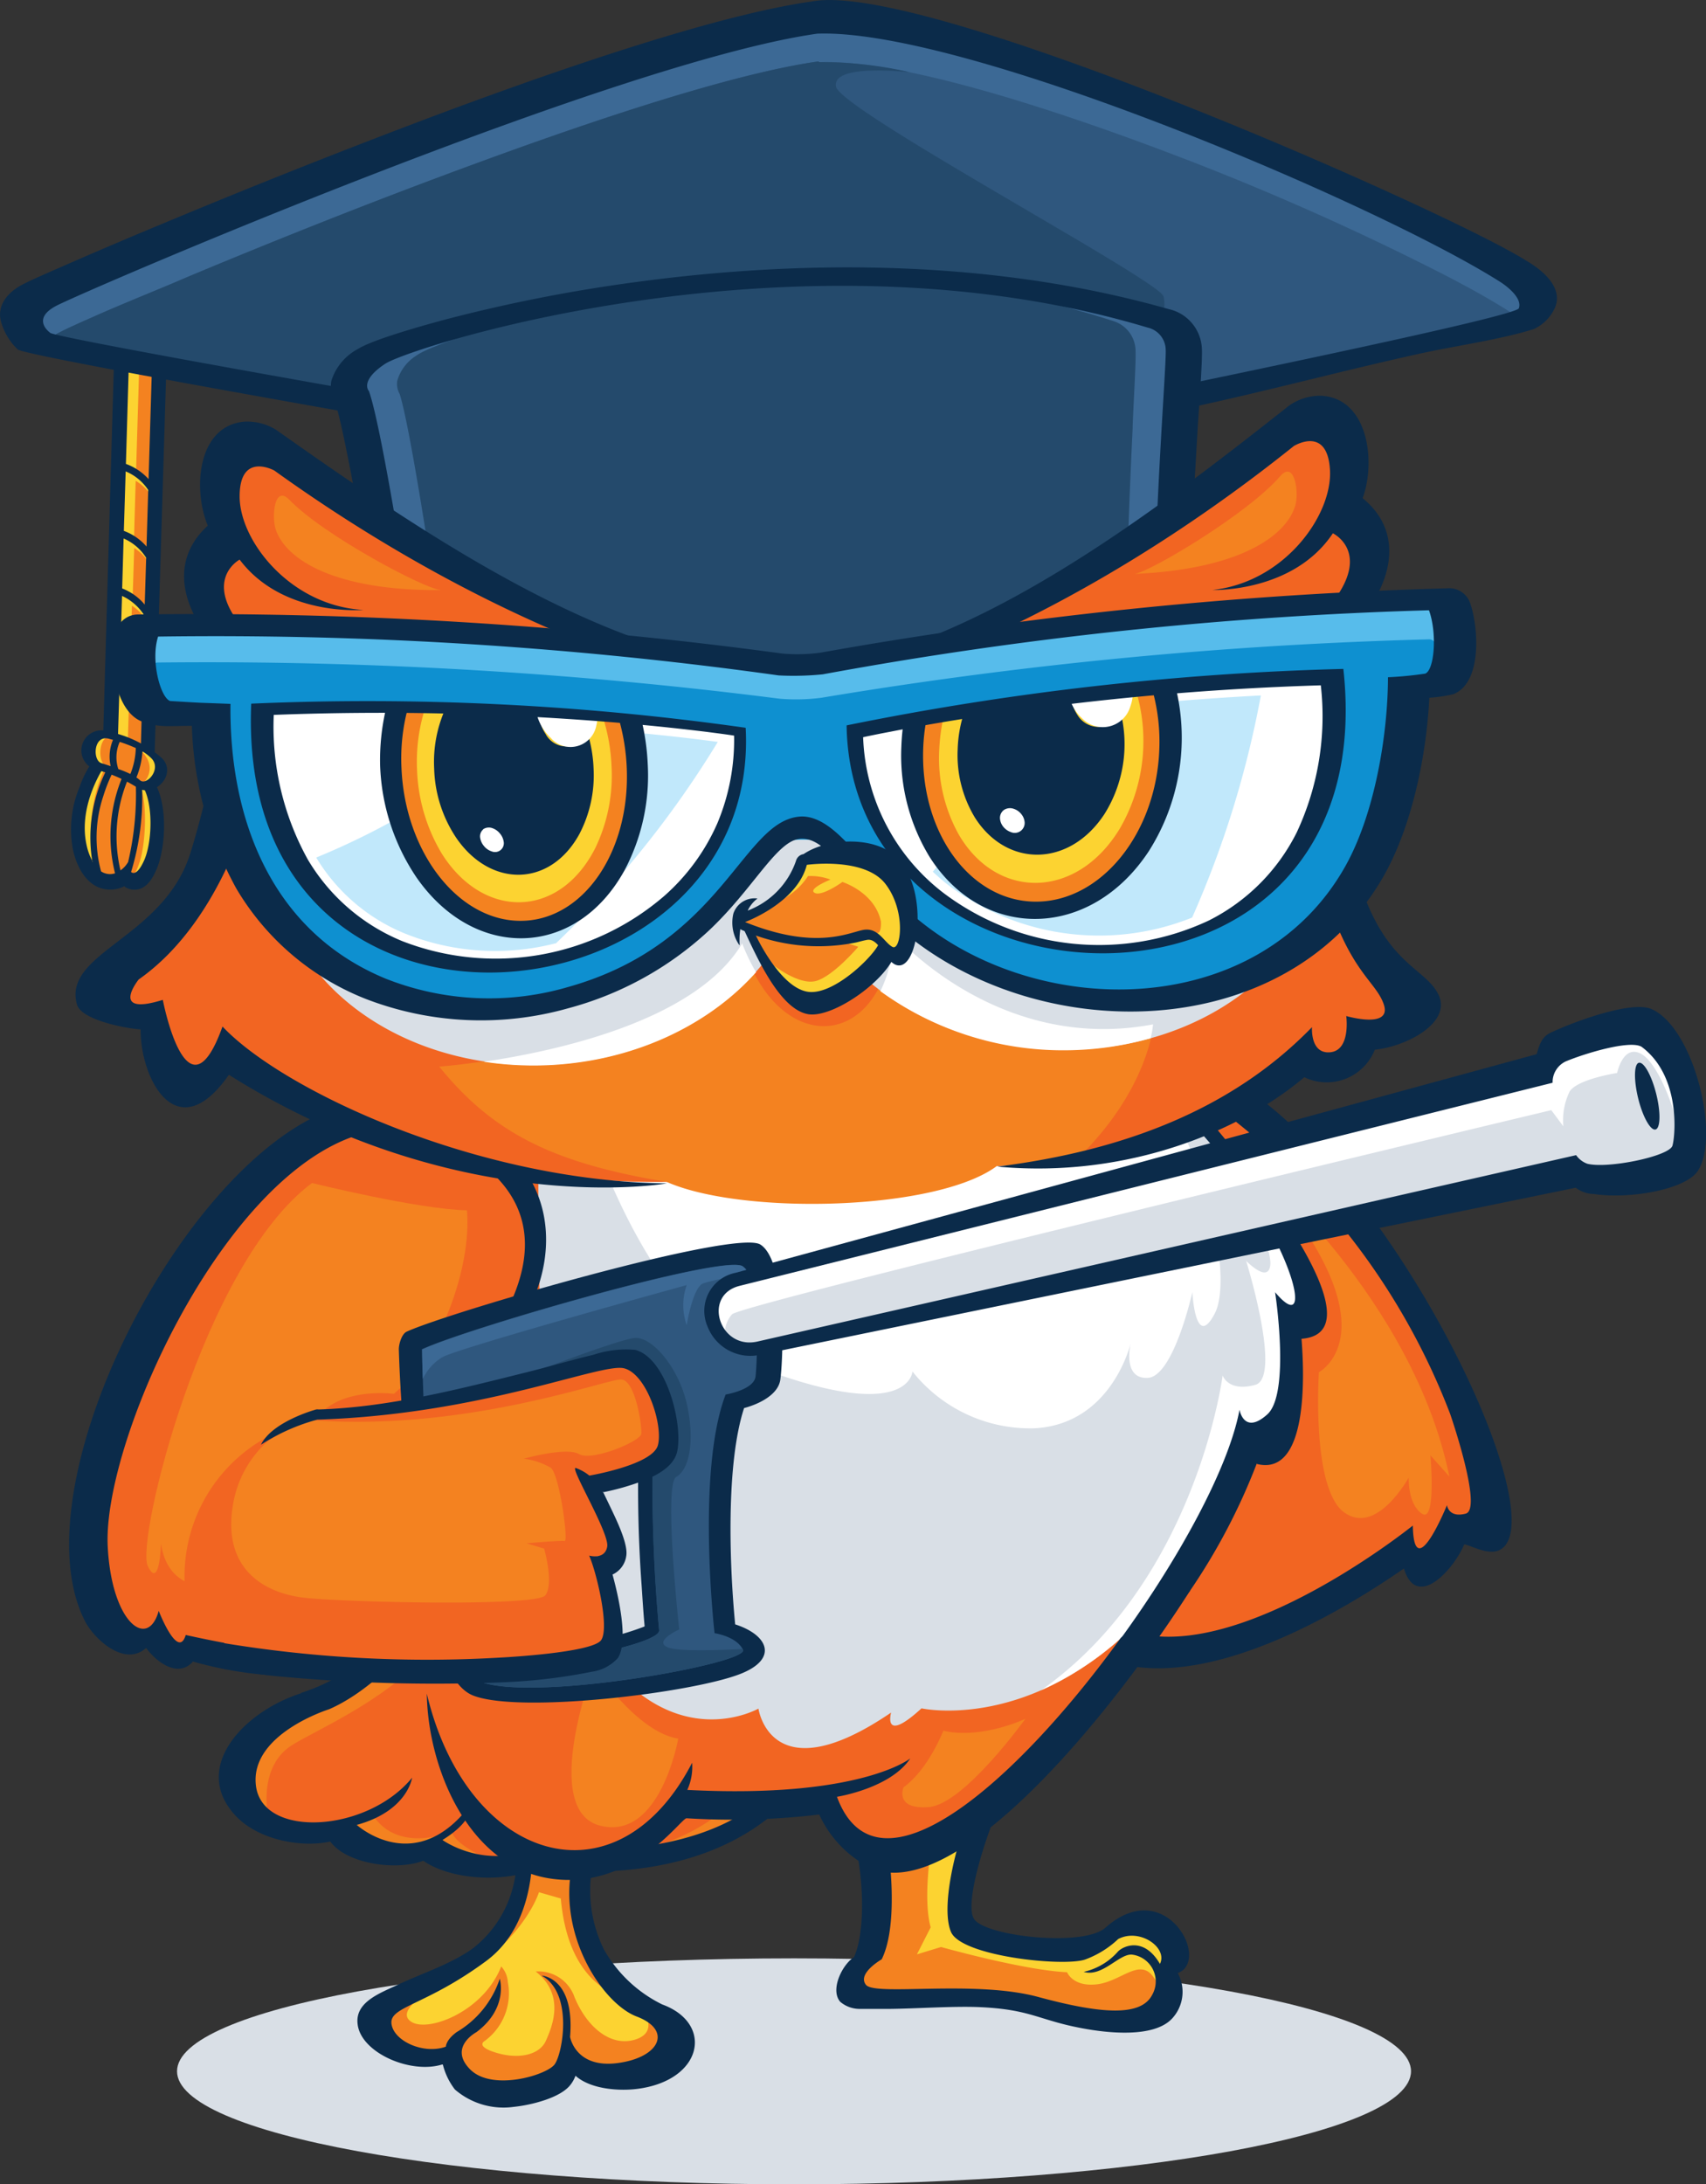
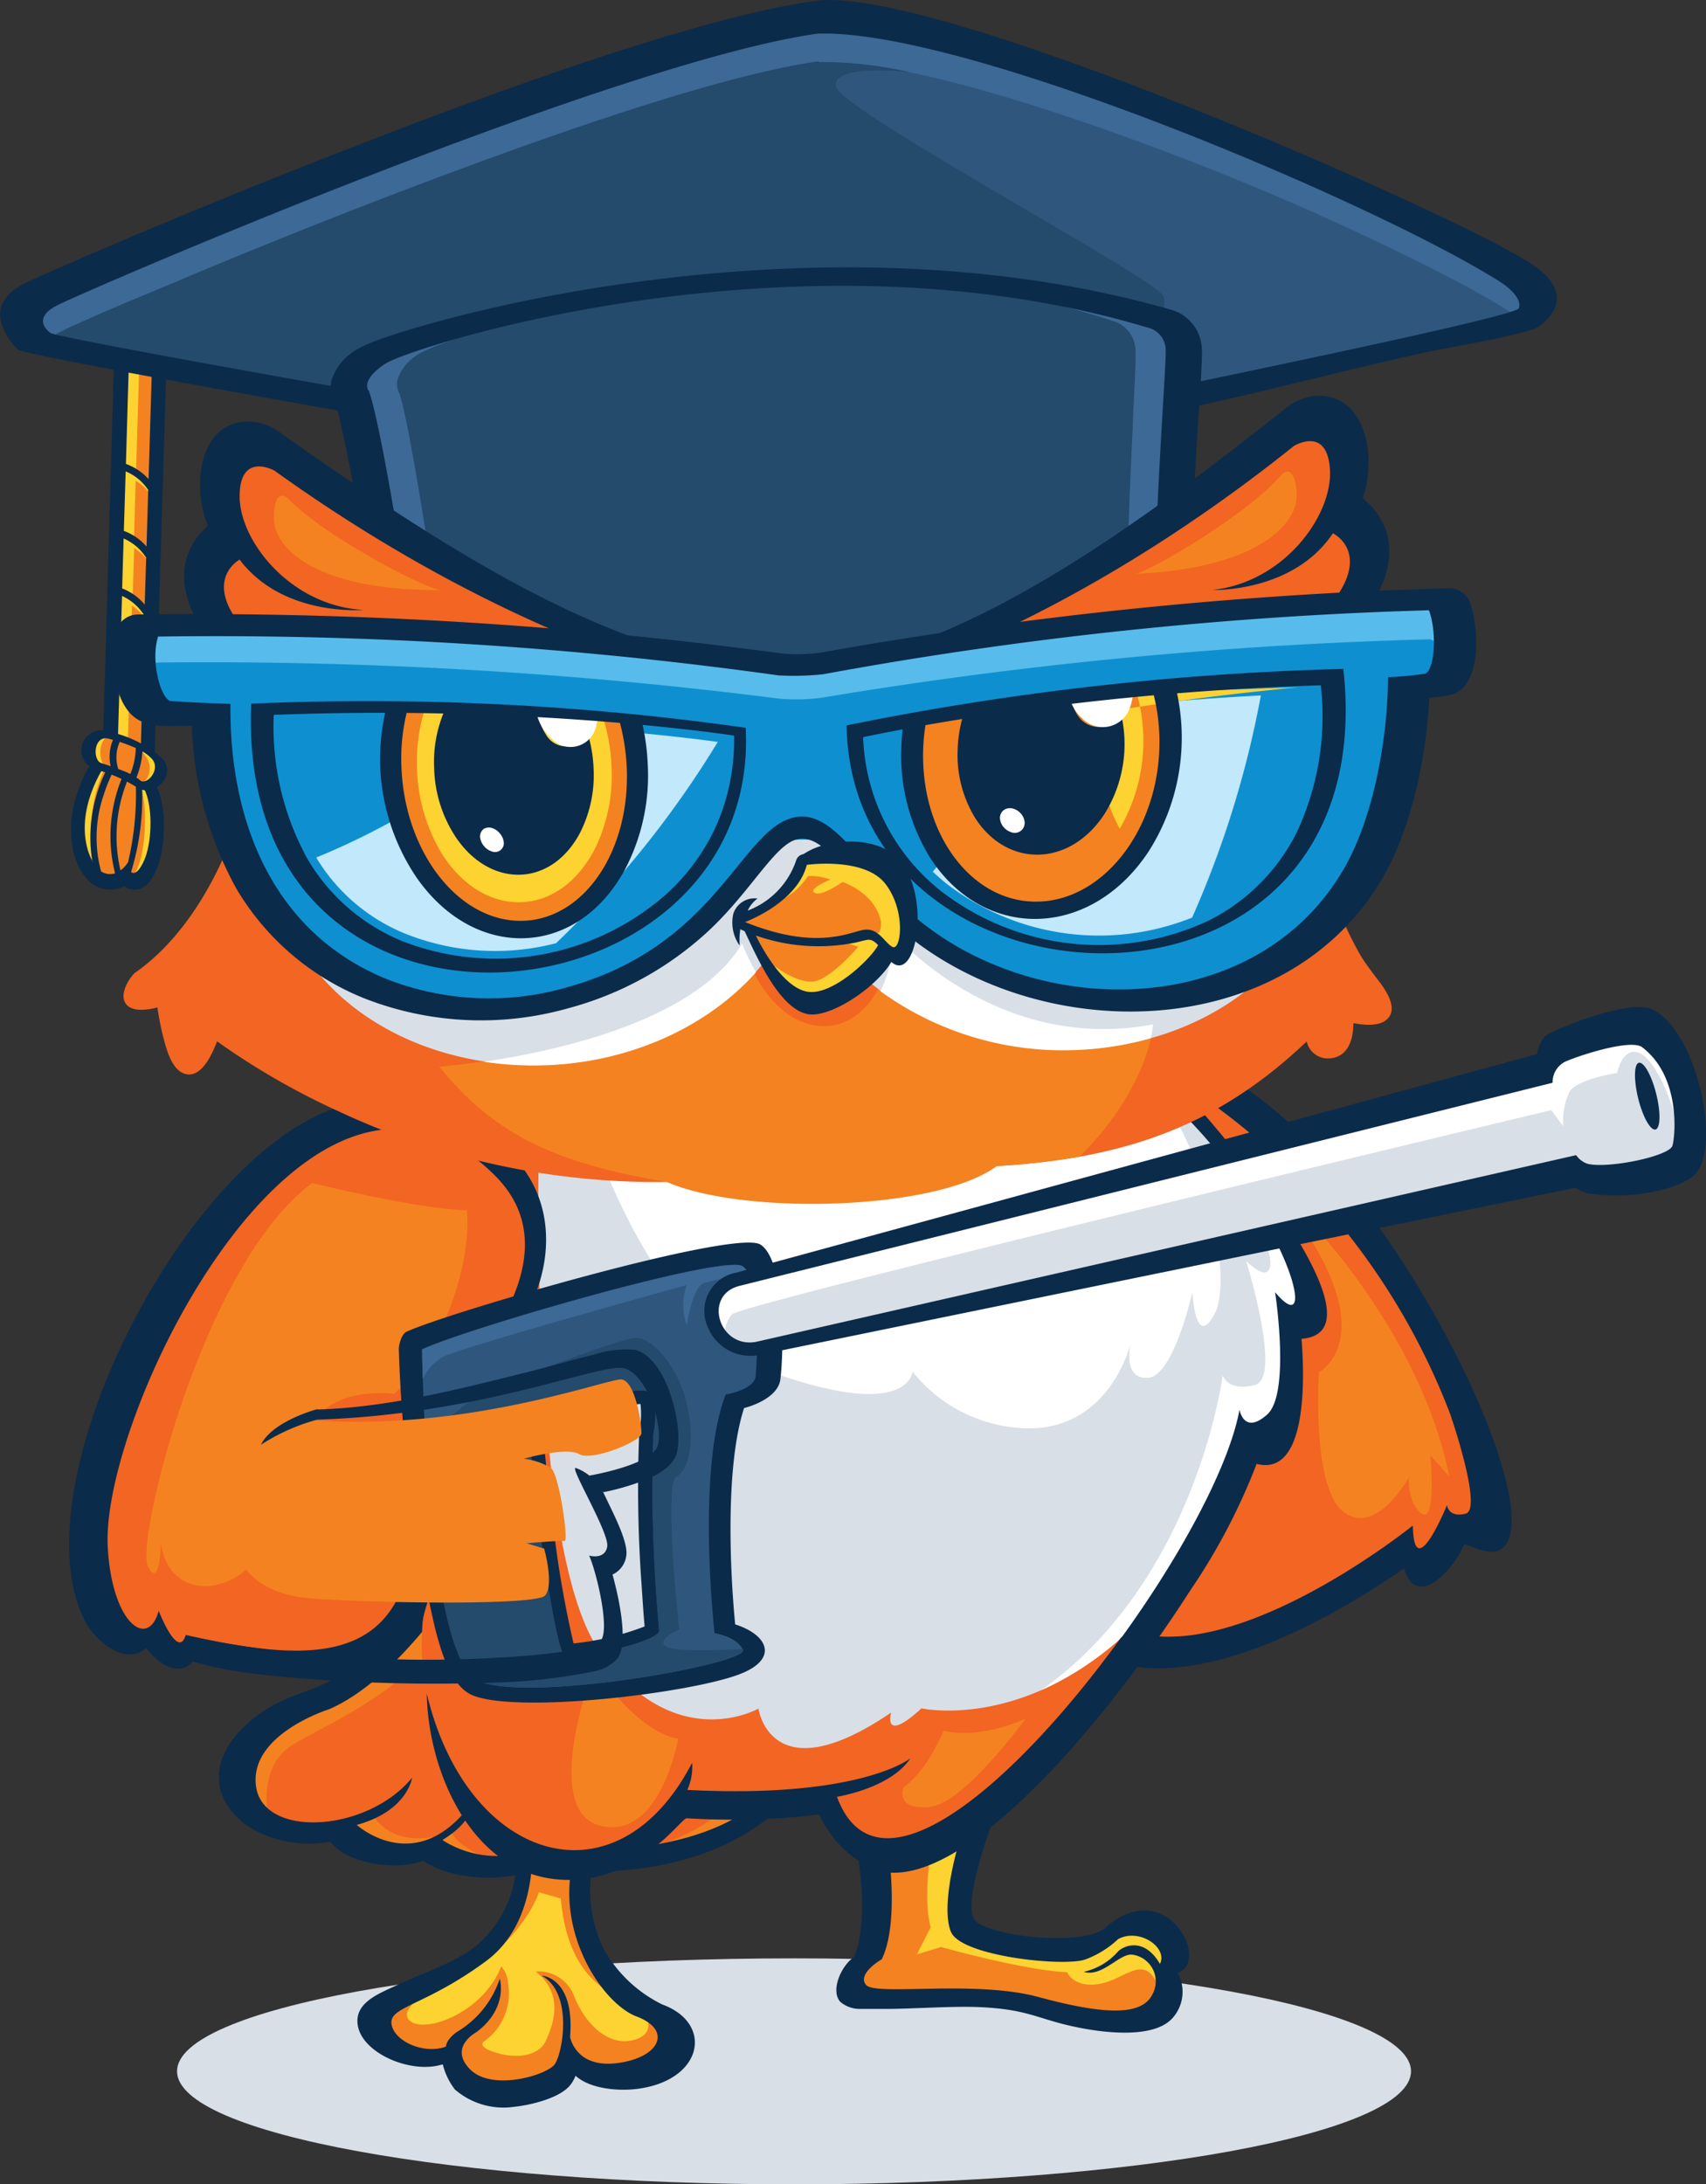
<svg xmlns="http://www.w3.org/2000/svg" id="Layer_1" data-name="Layer 1" viewBox="0 0 141.46 181.04">
  <rect x="0" y="0" width="141.46" height="181.04" fill="#333333" stroke="none" />
  <defs>
    <clipPath id="clip-path">
      <rect width="141.46" height="181.04" style="fill:none" />
    </clipPath>
  </defs>
  <g style="clip-path:url(#clip-path)">
    <path d="M117,171.67c0,5.18-22.91,9.37-51.16,9.37s-51.16-4.19-51.16-9.37,22.9-9.36,51.16-9.36S117,166.5,117,171.67" style="fill:#d9dfe6;fill-rule:evenodd" />
    <path d="M120.15,126.16c-.5,1.06-1.51,3.21-2.64,3-.55-.12-.81-.65-.94-1.25a55.77,55.77,0,0,1-12,6.89c-4.81,1.9-11.15,3.12-15-1.44-3-3.47-3.36-9-3-13.61.9-10.25,6.12-22.23,12.84-29.25a.65.65,0,0,1,.82-.12A49.34,49.34,0,0,1,108,96.88a59.28,59.28,0,0,1,12.87,20c.34.88,1,3.08,1.2,4,.32,1.26,1.28,4.89-.41,5.34a2.15,2.15,0,0,1-1.54-.09" style="fill:#f26522;fill-rule:evenodd" />
    <path d="M104,96.56s13.19,11.14,16.18,25.82l-1.57-1.76s.5,5.64-.7,4.84-1.1-3-1.1-3-2.67,4.89-5.38,2.87-2.07-11.6-2.07-11.6,6.76-3.52-5.36-17.13" style="fill:#f48220;fill-rule:evenodd" />
    <path d="M121.41,128c-.87,2.09-3.94,5.49-5,2-7.21,5-21.45,12.84-28.61,4.84-3.34-3.73-3.86-9.56-3.42-14.52.93-10.69,6.56-23.12,13.88-30.4.45-.45,2.14-1.34,2.69-1.08,13.86,6.78,28.68,37.76,23.24,39.69-.9.31-2.14-.4-2.75-.53M99.93,91.06c-11,11.44-17.25,35.62-8.88,42.65s26.1-7.27,26.1-7.27c.09,5.06,2.83-1.69,2.83-1.69s.13,1.08,1.56.7-1.29-8.25-1.29-8.25A56.78,56.78,0,0,0,99.93,91.06" style="fill:#0b2b4a;fill-rule:evenodd" />
    <path d="M27,141.22c3.78-1.67,7.44-5.87,9.71-9.16.16-.24.33-.48.48-.72a.48.48,0,0,1,.25-.19c7.29-2.29,16.47-.29,22.83,3.93,3,2,6.38,5.25,6.29,8.93a5.69,5.69,0,0,1-1,3.08c-3.63,5.36-11.2,6.84-17.63,6.69-.78,0-1.6-.05-2.38-.14a.49.49,0,0,1-.43-.39,8.46,8.46,0,0,1-7.66.23c-.3-.13-1.19-.54-1.31-.85a6.11,6.11,0,0,1-6.06-.4,5.94,5.94,0,0,1-.92-.66.45.45,0,0,1-.11-.54c-2.33.67-5.92.83-7.64-1.21a4,4,0,0,1-.3-4.34,9,9,0,0,1,4.22-3.58,14.39,14.39,0,0,1,1.68-.68" style="fill:#f26522;fill-rule:evenodd" />
    <path d="M27,141.22c3.78-1.67,7.44-5.87,9.71-9.16l.48-.72a.5.5,0,0,1,.24-.19c.36-.11.73-.21,1.09-.3a1.1,1.1,0,0,1,0,.18c-1.25,7.75-11.4,11.8-14.29,13.6s-2,5.87-2,5.87v.06a3.92,3.92,0,0,1-.84-.74,4,4,0,0,1-.3-4.34,9,9,0,0,1,4.22-3.58,14.39,14.39,0,0,1,1.68-.68m39.41,3.92a5.87,5.87,0,0,1-.87,2c-3.12,4.61-9.16,6.35-14.88,6.65l-.16-.14a16.39,16.39,0,0,0,11.53-5.54c2.35-2.71,3.66-3.17,4.38-2.92M40.9,154.28c-1.5-.65-3.18-1.57-3.45-2.47,0,0-4.39,1.9-6.53-1.37,0,0-.79.36-1.89.83a.52.52,0,0,0,.16.3,5.5,5.5,0,0,0,.92.66,6.11,6.11,0,0,0,6.06.4c.12.31,1,.72,1.31.85a8.49,8.49,0,0,0,3.42.8" style="fill:#f48220;fill-rule:evenodd" />
    <path d="M24.93,140.32c7.42-2.31,11.22-10,12-10.27,7.79-2.35,17.52.18,24.3,4.52,3.31,2.12,6.95,5.56,6.84,9.49a5.51,5.51,0,0,1-1.11,3.2c-3.41,4.84-10.35,8.91-22.45,7.62-2.56,1.14-7,1-9.42-.66-2.14.84-6.32.3-7.7-1.59-2.55.55-6.19-.2-8-2.3-3.5-4,1-8.56,5.61-10m12.71-8.73s-4.79,7.6-10.41,10.06c0,0-6.67,2.07-6.07,6.4s9.22,3.82,12.94-.72c0,0-.37,2.76-4.59,3.91,0,0,4.86,4.42,9.44-1.68,0,0,.37,1.26-2.33,2.93,0,0,6,4.36,11.89-2.73a8,8,0,0,1-2.9,3.42s14.13,1.68,19.57-6.35-13.74-19.58-27.54-15.24" style="fill:#0b2b4a;fill-rule:evenodd" />
    <path d="M72.36,162.41c1-2.28.21-6.9-.49-9.28a.38.38,0,0,1,.27-.46l7.93-2.45a.38.38,0,0,1,.49.49c-.94,2.24-1.64,7.31-.79,9.29.74,1.71,8.25,2.61,10,2s2-1.29,2.68-1.67c2.1-1.15,4.87.84,4,2.54a.41.41,0,0,1-.54.18A2.61,2.61,0,0,1,95.5,166c-1.36,1.42-4.46.93-6.24.59-3.47-.66-3.87-1.22-8-1.4-2.07-.09-4.12,0-6.18,0-.78,0-3.1.13-3.61-.5-.7-.86,0-1.78.87-2.29" style="fill:#f48220;fill-rule:evenodd" />
    <path d="M77.56,151l2.51-.77a.38.38,0,0,1,.49.48c-.94,2.24-1.64,7.31-.79,9.29.74,1.71,8.25,2.61,10,2s2-1.29,2.68-1.67c2.1-1.15,4.87.84,4,2.54a.41.41,0,0,1-.54.18,2.54,2.54,0,0,1,.25,1.46,6,6,0,0,1-.51-.64c-1.14-1.64-2.67.35-4.68.59s-2.49-1-2.49-1c-3.59-.16-10.45-2.09-10.45-2.09l-2,.61,1.14-2.24c-.6-2.19-.14-5.9.37-8.73" style="fill:#fcd331;fill-rule:evenodd" />
    <path d="M70.84,162.15c1-2.31.69-7.11,0-9.51a.7.7,0,0,1,.5-.84l9.91-3.3c.58-.19,2,.37,1.75.89-.9,1.79-3.11,8.17-2.25,9.63s9.07,2.38,10.91.75c5-4.43,8.77,2.75,6,3.76a3.25,3.25,0,0,1-.51,3.81c-1.55,1.59-5.37,1.15-7.39.77-3.67-.68-4.25-1.57-8.57-1.76-2.19-.09-5.25.13-7.44.15-.79,0-1.62,0-2.41,0a2.49,2.49,0,0,1-1.67-.59c-.86-1,.17-3.1,1.17-3.72m2.78-9.24s1,6.39-.51,9.44c0,0-2.07,1.18-1.3,2.12s9-.43,14.28,1,8.53,1.63,9.45-.18A2.24,2.24,0,0,0,93.86,162c-1.07-.08-2.46,1.89-4,1.43a5.32,5.32,0,0,0,2.82-1.66c.38-.44,2.14-1.33,3.5,1,.68-1.34-1.68-3-3.46-2.06a8,8,0,0,1-2.75,1.7c-1.82.61-10.24-.27-11.11-2.28s.37-7.07,1.38-9.5Z" style="fill:#0b2b4a;fill-rule:evenodd" />
    <path d="M38,169.06c-.21.17-.48.43-.5.64a.54.54,0,0,1-.36.51c-2.12.76-5.12-.48-5.33-2.4a1.66,1.66,0,0,1,1-1.62,16,16,0,0,1,1.65-.85,31.73,31.73,0,0,0,5.41-3.21c3-2.2,3.8-6.17,3.61-9.68,0-.4-.06-.83-.12-1.23a.5.5,0,0,1,.27-.55,2.76,2.76,0,0,1,3.13.05,5,5,0,0,1,1.63,2.47.53.53,0,0,1,0,.33A11.38,11.38,0,0,0,48.9,162c.71,1.58,2.29,4,4.07,4.66,3.45,1.3,2.63,4.39-1.68,4.94A4,4,0,0,1,47,169.86a2.74,2.74,0,0,1-2.13,2.55c-1.85.69-4.81,1-6.35-.51a2.23,2.23,0,0,1-.57-2.84" style="fill:#f48220;fill-rule:evenodd" />
    <path d="M51.41,165.58a5.15,5.15,0,0,0,1.56,1c.15,0,.28.11.42.17.51.77.71,1.87-.75,2.3-2.06.61-4-1.1-5-3.52a3.16,3.16,0,0,0-3.22-2.13c2.49,1.95,1.35,4.61.84,5.75s-2.19,1.55-4.06,1-1-1-1-1a4.89,4.89,0,0,0,1.91-4.87,2.13,2.13,0,0,0-.55-1.3c-1.46,3.73-6,5.46-7.42,4.61s1.34-2.47,1.34-2.47c7.65-3.12,9.21-8.29,9.21-8.29l1.81.52c.52,5.8,3.26,7.51,5,8.21" style="fill:#fcd331;fill-rule:evenodd" />
    <path d="M36.65,171.11c-2.64.81-6.77-1-7-3.38-.2-1.78,1.82-2.52,3.23-3.18,2.09-1,4.45-1.73,6.31-3.05a9.41,9.41,0,0,0,3.61-6.67,15,15,0,0,0,0-4.28,1.11,1.11,0,0,1,.59-1.18,3.77,3.77,0,0,1,4.14.11,5.87,5.87,0,0,1,2,2.93,1,1,0,0,1,0,.69,11.08,11.08,0,0,0,.54,8.46,11.22,11.22,0,0,0,4.84,4.57c4.3,1.57,3.39,6.31-2.08,7-1.59.2-3.9,0-5.11-1.09a2.74,2.74,0,0,1-.41.74c-.84,1.11-3.32,1.7-4.72,1.84a6.16,6.16,0,0,1-4.87-1.44,5.61,5.61,0,0,1-1-2.07m7.28-20s1.3,7.74-3.7,11.43-8,3.75-7.84,5.18,2.65,2.58,4.51,1.91c0,0,0-.56.9-1.21A8.08,8.08,0,0,0,41.44,164s.74,2.43-1.94,4.43c0,0-2.34,1.24-.52,3.08s6.32.49,7-.4,1.58-5.93-1.07-7.37c0,0,2.76.12,2.36,5.08,0,0,.44,2.63,3.94,2.17s4.57-2.73,1.58-3.86-7.13-7.55-5-13.8c0,0-1.1-3.74-3.88-2.17" style="fill:#0b2b4a;fill-rule:evenodd" />
    <path d="M103,118c-1.58,6-6.63,13.9-10.12,18.65A69.6,69.6,0,0,1,81.7,148.92c-2.27,1.85-6.6,5-9.88,3.57a5.56,5.56,0,0,1-2.86-3.4.43.43,0,0,1,.34-.58,13.18,13.18,0,0,0,2.66-.75c-4.55,1.24-10.23,1.33-15,1.08a.47.47,0,0,1-.44-.33c-2.35,3.37-6.12,6-10.54,5.27-5.12-.79-8.36-5.52-9.95-10.06a32,32,0,0,1-.71-3.31c-.59-3.85-.65-8.74,1.69-11.92,1.71-2.33,2.82-8.4,3.27-11.3a80.65,80.65,0,0,0,.89-16.07c-.12-1.85-.45-5.29-1.55-6.89a1.36,1.36,0,0,1-.24-.75c0-1.67,4.11-2.46,5.47-2.73,10.06-2,30.61-2.58,41.26-2.24,1.51,0,8.79.24,9.94,1.24a43.87,43.87,0,0,1,9.56,11.81c.51,1,3.27,6.21,1.74,6.94a1.06,1.06,0,0,1-1-.21c.26,2.31.74,7.74-.95,9.25-.62.55-1.6,1.17-2.43.5" style="fill:#f26522;fill-rule:evenodd" />
    <path d="M49.24,138.16s3.55,5.41,7,5.94c0,0-1.49,8.5-6.49,7.21s-.51-13.15-.51-13.15m29,5.24s-1.24,3.24-3.32,4.73c0,0-.79,1.87,2.11,1.64s8-7.32,8-7.32-3.59,1.72-6.79,1" style="fill:#f48220;fill-rule:evenodd" />
    <path d="M103,118c-1.32,5-5,11.29-8.25,16-9.13,9.65-18.34,7.59-18.34,7.59-3.27,3-2.52.35-2.52.35-10,6.81-11-.33-11-.33s-6.9,3.95-13.15-4.74-5-44.73-5-44.73c0-.5.05-1,.09-1.42h.07c10.06-2,30.61-2.58,41.26-2.24,1.51,0,8.79.24,9.94,1.24a43.87,43.87,0,0,1,9.56,11.81c.51,1,3.27,6.21,1.74,6.94a1.06,1.06,0,0,1-1-.21c.26,2.31.74,7.74-.95,9.25-.62.55-1.6,1.17-2.43.5" style="fill:#d9dfe6;fill-rule:evenodd" />
    <path d="M103,118c-1.32,5-5,11.29-8.25,16a26,26,0,0,1-8.42,6.09C99.22,131,101.38,114,101.38,114s.45,1.39,2.7.78-.75-10.27-.75-10.27c2.25,2.14,2,0,2,0-.34-3.36-4.28-9.13-6.56-12.22a43.26,43.26,0,0,1,6.85,9.23c.51,1,3.27,6.21,1.74,6.94a1.06,1.06,0,0,1-1-.21c.26,2.31.74,7.74-.95,9.25-.62.55-1.6,1.17-2.43.5M48.22,90.18a6.19,6.19,0,0,0-.15.65s5,19.07,16.2,23,11.39-.16,11.39-.16a12.47,12.47,0,0,0,10.1,4.71c6.45-.33,8-7.07,8-7.07s-.74,3,1.41,2.89,3.7-7.11,3.7-7.11.24,4.88,1.86,1.77-1.09-14.53-5.08-18.57A7.72,7.72,0,0,0,93.32,89c-2.61-.35-6.17-.45-7.18-.48-9.58-.31-27.17.1-37.92,1.67" style="fill:#fff;fill-rule:evenodd" />
    <path d="M98.68,131.84c-7.3,11.39-19.68,25.89-26.44,23a9.26,9.26,0,0,1-4.31-4.45,61,61,0,0,1-11,.31c-.48,0-4.48,6-11.27,5s-10.18-9.12-10.27-15.33c3.33,14,15.74,17.82,22,5.73a4.6,4.6,0,0,1-.4,2.25c14.35.74,18.49-2.61,18.49-2.61-1.65,2.49-6.08,3.18-6.08,3.18,3.32,9,14.88-1.21,23.52-13.15h0a25.48,25.48,0,0,1,5.77-4M85.87,89a4.24,4.24,0,0,1,.27-.44c.24-.32.47-.6.69-.85l-.71,0c-6.2-.2-12.46-.11-18.63.13-6.42.24-19.85,1-25.7,2.84-1.32.42-3.24,1.18-3.27,2.81a2.26,2.26,0,0,0,.41,1.27c1,1.41,1.28,4.81,1.38,6.43a80.27,80.27,0,0,1-1.78,20.66c-.4,1.76-1.16,4.72-2.22,6.17A8.52,8.52,0,0,0,35,135.32c-.28-1.09,1.34-5.3,2.39-6.55C41.15,123.67,43.57,99.15,40,94c-2.69-3.92,29-5.54,45.84-5" style="fill:#0b2b4a;fill-rule:evenodd" />
    <path d="M104.21,121.3a51.38,51.38,0,0,1-5.53,10.54c-.21.4-4.05,3.76-5.77,4,5-6.87,9-14.31,9.87-19,0,0,.36,2.13,2.3.39s.65-10.13.65-10.13c4,4.76.81-7.62-10-17-.74-.59-4.57-1-9.91-1.13a4.24,4.24,0,0,1,.27-.44c.24-.32.47-.6.69-.85,2,.07,3.94.17,5.89.39,1,.11,3.91.85,4.71,1.6,2.72,2.59,18.21,20.72,10.54,21.29.23,2.86.6,11.53-3.76,10.36" style="fill:#0b2b4a;fill-rule:evenodd" />
    <path d="M13.14,134.92a1.66,1.66,0,0,1-2.52.13c-1.68-1.44-2.19-4.91-2.29-6.9-.18-3.88,1.09-8.06,2.54-11.64a94,94,0,0,1,8.13-15c2.71-4.19,6.75-7.94,12.14-8.37a13.36,13.36,0,0,1,10.38,3.9c4.54,4.56,2.52,10.21-.76,14.87-1.8,2.55-4.19,9.88-5.14,12.88-.28.89-.56,1.78-.82,2.67-.26,3.33-1.27,6.81-4.45,8.62-4,2.29-10.26,1-14.59.08a1,1,0,0,1-.77.51c-.88.09-1.52-1.11-1.85-1.77" style="fill:#f26522;fill-rule:evenodd" />
    <path d="M13.35,127.91s-.1,3.94-1.1,1.88,4.56-25,13.62-31.74c0,0,8.85,2.19,12.85,2.26.41,4.77-2.29,12.06-6.06,15.21,0,0-3.76-.51-5.89,1.44-3.14.31-4.42,4.75-4.78,9.82s-7.88,6.83-8.64,1.13" style="fill:#f48220;fill-rule:evenodd" />
    <path d="M12.1,136.6c-1.76,1.55-4.21-.69-5-2.14C.89,122.7,17.05,92.29,30.47,91.28c4.45-.33,10,2,12.66,5.23,3.52,4.37,2.53,10.72-1.58,15.38-2.83,3.21-5.14,11.87-5.85,15.51-.83,9.63-3.55,10.26-11.7,11.52a31.68,31.68,0,0,1-8-1.21c-1.25,1.42-3.06,0-3.87-1.11m22.11-9.22s3.59-12.27,6-15.78,5.57-9.39.83-14.14C25.65,82,8.4,116.81,8.93,128.13c.31,6.38,3.33,8.64,4.23,5.38,0,0,1.6,4.13,2.24,2,9.12,2,18,3.18,18.81-8.13" style="fill:#0b2b4a;fill-rule:evenodd" />
    <path d="M61.7,116.7c-1.51,4.6-1.22,13-.74,17.93,2.75.88,3.6,2.87.42,4.11-4,1.57-18.27,3.3-22.14,1.79-1.91-.75-2.72-3.88-3.17-5.6a119,119,0,0,1-3-23.1c0-.44.24-1.27.65-1.46,3.39-1.57,27.25-8.53,29.33-7.22S65,112,64.71,114.3c-.14,1.28-1.76,2.07-3,2.4m-8.26,18.07c-.1-1.08-.17-2.18-.24-3.26A110.89,110.89,0,0,1,53,118.89a.68.68,0,0,1,0-.15,7.72,7.72,0,0,0,.11-2.38,27,27,0,0,0-8.06,2c0,1.62.74,7.61.95,9.12a86,86,0,0,0,1.56,8.73,23,23,0,0,0,5.87-1.4" style="fill:#0b2b4a;fill-rule:evenodd" />
    <path d="M35,111.82s.29,25.79,4.76,27.54,22.38-1.5,21.85-2.62-2.36-1.38-2.36-1.38-1.53-13.4.92-19.78c0,0,2.35-.38,2.48-1.5s.47-8.14-1.11-9.14S38.78,110.07,35,111.82m19.66,23.29c.12,1-7.17,2.5-7.84,2.13-.92-.5-3.26-18.28-2.88-19.41s8.76-3,9.81-2.5.42,3.63.42,3.63a132,132,0,0,0,.49,16.15" style="fill:#2f577e;fill-rule:evenodd" />
    <path d="M35.26,119.05c.44,7.77,1.57,19.17,4.49,20.31,4.46,1.76,22.38-1.5,21.85-2.62l0-.07c-2.19.11-5.36.2-6.19-.12-1.31-.5.91-1.5.91-1.5S55,123,56.08,122.4s1.55-3,.88-6-2.79-5.51-4.23-5.51-12.8,4.51-12.8,4.51-1.93,1.44-4.67,3.66m19.39,16.06c.12,1-7.17,2.5-7.84,2.13-.92-.5-3.26-18.28-2.88-19.41s8.76-3,9.81-2.5.42,3.63.42,3.63a132,132,0,0,0,.49,16.15" style="fill:#244a6c;fill-rule:evenodd" />
    <path d="M35,111.82s0,.94.06,2.46a4.2,4.2,0,0,1,1.58-1.77c1.06-.71,20.3-6,20.3-6a5,5,0,0,0,0,3.32s.51-3.19,1.39-3.47,3.13-.76,3.89-.49a1.79,1.79,0,0,0-.63-.92c-1.57-1-22.75,5.13-26.54,6.88" style="fill:#3c6995;fill-rule:evenodd" />
    <path d="M128.23,89.31a2.24,2.24,0,0,1,1.33-1.82c1.33-.54,5.67-2,6.88-1.14,2.31,1.72,3,4.73,2.94,7.33a6.83,6.83,0,0,1-.18,1.43c-.28,1-3,1.55-4,1.72a10.46,10.46,0,0,1-3.74.13,2.21,2.21,0,0,1-1-.63L62.94,111.7c-3.84.87-5.59-4.68-1.77-5.64Z" style="fill:#d9dfe6;fill-rule:evenodd" />
    <path d="M128.23,89.31a2.24,2.24,0,0,1,1.33-1.82c1.33-.54,5.67-2,6.88-1.14,2.31,1.72,3,4.73,2.94,7.33,0,.12,0,.24,0,.37s-.23.07-.23-.15c0-1.25-1.55-5.72-3.06-6.55s-2,1.58-2,1.58-3.23.49-3.93,1.52a5.48,5.48,0,0,0-.53,2.9l-1-1.34s-67,16-67.93,16.92a2.38,2.38,0,0,0-.53,2.14c-1.61-1.39-1.67-4.34,1-5Z" style="fill:#fff;fill-rule:evenodd" />
    <path d="M61,105.49l66.42-18.12c.26-.9.45-1.48,1.27-1.83,1.65-.78,6.59-2.66,8.27-1.9,3.46,1.54,5.7,10.45,3.84,13.38-1,1.58-5.7,2.39-8.64,1.94a2.52,2.52,0,0,1-1.5-.52L63.11,112.27a3.81,3.81,0,0,1-4.45-2.35A3.22,3.22,0,0,1,61,105.49m74.94-17.41c-.43,0-.49,1.27-.14,2.8s1,2.76,1.43,2.74.5-1.26.14-2.8-1-2.75-1.43-2.74m-74.6,18.49c-3.13.77-1.69,5.33,1.46,4.62l67.89-15.45a1.94,1.94,0,0,0,.92.71c1.66.44,6.82-.61,7.07-1.5s.67-5.79-2.56-8.19c-1-.6-4.88.61-6.31,1.22a1.9,1.9,0,0,0-1.07,1.76Z" style="fill:#0b2b4a;fill-rule:evenodd" />
-     <path d="M26.22,116.83s-2.07,1-4.48,2.51a13.16,13.16,0,0,0-6.4,12.33,4.88,4.88,0,0,0,3,4.16s.23.72,1.69.93A112.09,112.09,0,0,0,42,137.93s7.55-.69,8.26-1.76-.23-5.94-.77-7.2c0,0,1.32.38,1.51-.75s-3-5.79-2.46-5.6a4.65,4.65,0,0,1,1.05.5s5.29-1.91,5.74-3.54S54,113,52.09,112.45,40,116.39,26.22,116.83" style="fill:#f26522;fill-rule:evenodd" />
    <path d="M25.27,117.66c-.74.39-1.83,1-3,1.73a9,9,0,0,0-2.94,5.26c-.95,5.39,2.6,7.39,5.88,7.77s19.25.75,20-.19-.09-3.88-.09-3.88l-1.45-.44s2.82-.25,3.15-.19-.43-5.51-1.15-6.07a5.81,5.81,0,0,0-2.24-.75s3.53-1,4.59-.38,5.1-1.06,5.16-1.69-.49-4.44-1.67-4.5-13.14,4.46-26.17,3.33" style="fill:#f48220;fill-rule:evenodd" />
    <path d="M50,123.64l.63,1.31c.44.93,1.47,3,1.3,4a2,2,0,0,1-1.14,1.55c.47,1.71,1.36,5.52.44,6.92a3.54,3.54,0,0,1-2.13,1.13,46.39,46.39,0,0,1-7.15.87,139.19,139.19,0,0,1-19.47-.54,28.86,28.86,0,0,1-4.14-.82c-1.38-.32.08-1.9.08-1.9a103.86,103.86,0,0,0,23.1,1.22s7.61-.38,8.33-1.45-.43-5.76-1-7c0,0,1.31.38,1.5-.75s-3.19-6.7-2.6-6.51a3.92,3.92,0,0,1,1.12.63s5.23-.88,5.68-2.51-.89-5.88-2.79-6.38-11.7,3.82-25.45,4.25a16.49,16.49,0,0,0-4.67,2.08h0c.94-1.94,4.57-2.92,4.57-2.92a.78.78,0,0,1,.22,0c5.85-.19,11.65-1.69,17.3-3.1,1.84-.46,3.66-1,5.5-1.44a8.5,8.5,0,0,1,3.45-.4c2.65.72,4,6.36,3.45,8.51-.36,1.35-2.07,2.09-3.3,2.52a20.91,20.91,0,0,1-2.87.78" style="fill:#0b2b4a;fill-rule:evenodd" />
    <path d="M112.22,84.83c0,1.21-.38,2.72-1.87,2.88a1.8,1.8,0,0,1-2-1.39c-7.18,6.82-14.78,9.7-25.66,10.32-8.4,1-18.86,1.13-27.37,1.32a62.1,62.1,0,0,1-27.22-5.84A60.83,60.83,0,0,1,18,86.31c-.37.94-1.19,2.91-2.48,2.73s-1.75-2.21-2-3.15c-.19-.77-.35-1.58-.47-2.39-3.06.79-3.44-1-2-2.74l.11-.11c4.32-3,7.21-8.34,8.75-13.2a17,17,0,0,0,.48-1.69c.73-3.31,6-5,9-5.79,17.24-4.58,55.39-3.73,73.17-3l4.27.21c.64,4.5,1.89,10,3,14.33a27.21,27.21,0,0,0,3,7.7c.38.62.81,1.19,1.25,1.77.61.79,1.92,2.44,1,3.43-.63.7-2,.55-2.85.39" style="fill:#f26522;fill-rule:evenodd" />
    <path d="M89.48,95.87a57.7,57.7,0,0,1-6.82.77c-5,3.73-21.1,4.09-27.37,1.32-9.34-1.55-14.37-4-18.87-9.56,0,0,19.86-1.42,25.12-10.24,2.86,9.49,11.65,9.13,12.55-.8,0,0,8.55,10,21.55,7.54,0,0-.37,5.29-6.16,11" style="fill:#f48220;fill-rule:evenodd" />
    <path d="M26.72,60.77c1-.33,1.87-.59,2.65-.8,17.24-4.58,55.39-3.73,73.17-3l.92,0a19.91,19.91,0,0,1,4.14,4.79c.63,3.21,1.41,6.54,2.14,9.42C108.69,80.14,99.62,87,88.33,87c-10.23,0-19-5.65-21.85-13.31C64.23,82,55,88.28,44.23,88.28c-12.22,0-21.84-8-21.49-18a15.55,15.55,0,0,1,4-9.52" style="fill:#d9dfe6;fill-rule:evenodd" />
    <path d="M40.12,88c6-.89,17.59-3.38,21.42-9.81a16.09,16.09,0,0,0,1.15,2.39c-4.16,4.67-10.92,7.73-18.46,7.73A27.6,27.6,0,0,1,40.12,88M73,82.15a10.52,10.52,0,0,0,1.06-4.79s8.55,10,21.55,7.54a8.25,8.25,0,0,1-.2,1.15,26.43,26.43,0,0,1-7.11,1A25.82,25.82,0,0,1,73,82.15" style="fill:#fff;fill-rule:evenodd" />
-     <path d="M17.31,64.83c1.26-5.71,12.17-7.14,17.15-8,16.25-2.8,42.2-2.63,58.39-2.17,5.34.15,11.39.32,16.71.61l.3,2.1c.17,1.2.4,2.42.63,3.61.65,3.37.92,7.12,1.76,10.46,2.14,8.45,5.79,8.58,7,10.94S116.63,86.74,114,87a4.29,4.29,0,0,1-5.85,2.28c-4.92,4.19-14.33,8.44-25.46,7.41,10.53-1.32,19.51-4.77,26.1-11.56,0,0-.17,2.26,1.53,2.08s1.31-3,1.31-3,3.85,1.12,3.1-1-3.26-2.77-5.46-11.47-2.94-13.93-2.94-13.93-82.63-4.47-85.38,8.14c0,0-2.32,10.23-9.45,15.23,0,0-2.49,3.09,2,1.69,0,0,2,10.45,4.95,2.21,5,5.31,21.14,12.84,36.85,13,.42-.07-17,3.17-36.32-9-4.33,6.2-7.35.31-7.32-3.76-1.17-.07-4.92-.77-5.28-2.07-1.2-4.32,7.19-5.48,9.4-12.53.54-1.7,1.13-4,1.53-5.73" style="fill:#0b2b4a;fill-rule:evenodd" />
    <polygon points="13.13 29.62 12.12 62.75 9.2 62.54 10.21 29.4 13.13 29.62" style="fill:#fcd331;fill-rule:evenodd" />
    <path d="M13.13,29.62,12.8,40.37a4,4,0,0,0-1.52-1.21l.29-9.66Zm-.35,11.55-.14.09a3.81,3.81,0,0,0-1.39-1.41l-.14,4.87A4.22,4.22,0,0,1,12.63,46Zm-.17,5.49-.13,4.14A4.25,4.25,0,0,0,11,49.49l.13-4.07a4,4,0,0,1,1.32,1.37Zm-.14,4.71-.26.16a4,4,0,0,0-1.27-1.33l-.11,3.72a4.18,4.18,0,0,1,1.52,1.34Zm-.14,4.36-.21,7L9.2,62.54v0l1.36.1.25-8A4,4,0,0,1,12,55.93Z" style="fill:#f48220;fill-rule:evenodd" />
    <path d="M13.84,29,12.79,63.48l-4.3-.32,1-34.48Zm-3.4,9.45a4.67,4.67,0,0,1,1.88,1.26l.29-9.64-1.92-.15Zm1.85,2.16a4.13,4.13,0,0,0-1.87-1.54L10.27,44a4.56,4.56,0,0,1,1.88,1.3ZM10,53.19a4.76,4.76,0,0,1,1.88,1.38L12,51.06a4.33,4.33,0,0,0-1.88-1.67Zm1.85,2.35A4.49,4.49,0,0,0,10,53.81l-.25,8.28,1.92.14Zm-1.72-6.77A4.58,4.58,0,0,1,12,50.11l.12-3.88a4.16,4.16,0,0,0-1.87-1.6Z" style="fill:#0b2b4a;fill-rule:evenodd" />
    <path d="M10.39,72.42a1.92,1.92,0,0,1-2.73-.26,4.62,4.62,0,0,1-.93-2A9.15,9.15,0,0,1,8,63.81c.25-.43.36-.74.88-.87,1.07-.28,2.34.9,3,1.59,1.37,1.36,1.22,5.22.49,6.92-.2.48-.59,1.3-1.21,1.37a.81.81,0,0,1-.78-.4" style="fill:#f48220;fill-rule:evenodd" />
    <path d="M10.23,72.54a2.15,2.15,0,0,1-.66.29,1.61,1.61,0,0,0,.59-.43.91.91,0,0,0,.07.14m-1.13.33a1.32,1.32,0,0,1-.87-.66,5.32,5.32,0,0,1-.63-2,12.62,12.62,0,0,1,1-6.33c.18-.44.26-.75.63-.9a.69.69,0,0,1,.25,0,1.41,1.41,0,0,0-.58,0c-.52.13-.63.44-.88.87a9.15,9.15,0,0,0-1.24,6.3,4.62,4.62,0,0,0,.93,2,2,2,0,0,0,1.44.71M10,63.08a7.06,7.06,0,0,1,1.91,1.45c1.37,1.36,1.22,5.22.49,6.92-.2.48-.59,1.3-1.21,1.37a.66.66,0,0,1-.39-.06c.39-.16.65-.92.8-1.38.53-1.71.68-5.57-.27-6.9A5.34,5.34,0,0,0,10,63.08" style="fill:#fcd331;fill-rule:evenodd" />
    <path d="M10.35,73.43a2.47,2.47,0,0,1-1.21.3c-1.84,0-2.76-1.8-3.09-3.3a9.08,9.08,0,0,1,.56-5.23A8.16,8.16,0,0,1,8,62.69c1.08-.73,2.33-.13,3.33.66a.26.26,0,0,1,.27.21l.72.67C14,65.85,13.81,70.07,13,72c-.3.72-.79,1.63-1.68,1.73a1.44,1.44,0,0,1-1-.25m-.69-10A13.07,13.07,0,0,0,8.56,66a10.8,10.8,0,0,0-.18,6.22,1.34,1.34,0,0,0,1.16.16,12.67,12.67,0,0,1,.7-8.2c0-.11.11-.23.16-.35a3.2,3.2,0,0,0-.74-.4m-2,8a12.37,12.37,0,0,1,1.44-8.12.75.75,0,0,0-.41.14S6.45,66.65,7.17,70a4.93,4.93,0,0,0,.52,1.42m4.08-6.39a21.1,21.1,0,0,1-.9,7.24c.16.14.55.24,1.1-1,.69-1.62.73-4.89-.2-6.2m-1.15,6.39a24.48,24.48,0,0,0,.62-6.95c-.14-.13-.29-.26-.43-.37a12.29,12.29,0,0,0-.82,8,2.21,2.21,0,0,0,.63-.69" style="fill:#0b2b4a;fill-rule:evenodd" />
    <path d="M9.2,61.07c1.34.44,2.62.64,3.51,1.86s-.56,2.7-1.29,2.05a9.09,9.09,0,0,0-3-1.52c-1-.34-.79-2.92.81-2.39" style="fill:#f48220;fill-rule:evenodd" />
    <path d="M10.43,61.45a4.16,4.16,0,0,1,2.28,1.48c.76,1.07-.36,2.47-1.11,2.16a1.64,1.64,0,0,0,.61-2.2,3.14,3.14,0,0,0-1.78-1.44m-.12,2.8a13.38,13.38,0,0,0-1.91-.79c-1-.33-.81-2.79.67-2.43-.9.12-1,2.18-.26,2.46a9.21,9.21,0,0,1,1.5.76" style="fill:#fcd331;fill-rule:evenodd" />
    <path d="M9,60.64a9.56,9.56,0,0,1,4.4,2.17c1.24,1.22-.27,3-1.61,2.65a1.33,1.33,0,0,1-.45-.21,12.18,12.18,0,0,0-3.52-1.5A1.66,1.66,0,1,1,9,60.64m.18,2.88a3.59,3.59,0,0,1,.19-2.2l-.27-.07c-1.35-.45-1.46,1.77-.69,2l.77.25m.74-2a3.14,3.14,0,0,0-.11,2.24,8.29,8.29,0,0,1,1,.41A6.16,6.16,0,0,0,11.26,62a12.88,12.88,0,0,0-1.3-.5m1.85.8a6.76,6.76,0,0,1-.5,2.14,2.37,2.37,0,0,1,.3.23c.52.47,1.76-.86,1-1.76a3.57,3.57,0,0,0-.76-.61" style="fill:#0b2b4a;fill-rule:evenodd" />
    <path d="M124.75,22.82c1,.55,2.23,1.71,1.79,2.93-.15.42-.74.58-1.12.7-.66.2-1.34.38-2,.55-2.3.57-4.62,1.09-6.94,1.59-6.93,1.52-13.43,3.09-20.38,4.5l-26,5.23c-1.33.28-2.68.54-4,.84a24.46,24.46,0,0,1-3-.41c-2.34-.37-4.69-.77-7-1.17Q45.47,35.8,34.91,33.94q-10.24-1.8-20.5-3.67c-.64-.11-9.84-1.78-10.47-2.1a2.28,2.28,0,0,1-.88-1.05c-.4-1.08.44-1.86,1.27-2.31S7,23.59,7.84,23.22c2.55-1.11,5.1-2.19,7.67-3.25Q26.66,15.32,38,11.1c7.47-2.77,21.46-7.77,29.68-8.93l.06.06C75.35,2,90.12,7.2,97.44,10a228.71,228.71,0,0,1,22.45,10c1.64.86,3.29,1.76,4.86,2.76" style="fill:#3c6995;fill-rule:evenodd" />
    <path d="M125.78,26.33l-.36.12c-.66.2-1.34.38-2,.55-2.3.57-4.62,1.09-6.94,1.59-6.93,1.52-13.43,3.09-20.38,4.5l-26,5.23c-1.33.28-2.68.54-4,.84a26.14,26.14,0,0,1-3-.4c-2.34-.38-4.69-.78-7-1.18Q45.47,35.8,34.91,33.94q-10.26-1.8-20.5-3.67c-.64-.11-9.84-1.78-10.47-2.1l0,0a5.11,5.11,0,0,1,.62-.41C5.28,27.32,7.2,26.5,8,26.14,10.58,25,13.14,24,15.7,22.89c7.43-3.1,14.93-6.08,22.48-8.87S59.65,6.25,67.86,5.09l.07.06c7.62-.28,22.39,5,29.7,7.79a224.32,224.32,0,0,1,22.45,10c1.64.86,3.3,1.76,4.87,2.75a6.58,6.58,0,0,1,.83.6" style="fill:#2f577e;fill-rule:evenodd" />
    <path d="M95.74,33.16,70.09,38.32c-1.33.28-2.68.54-4,.84a26.14,26.14,0,0,1-3-.4c-2.34-.38-4.69-.78-7-1.18Q45.47,35.8,34.91,33.94q-10.26-1.8-20.5-3.67c-.64-.11-9.84-1.78-10.47-2.1l0,0a5.11,5.11,0,0,1,.62-.41C5.28,27.32,7.2,26.5,8,26.14,10.58,25,13.14,24,15.7,22.89c7.43-3.1,14.93-6.08,22.48-8.87S59.65,6.25,67.86,5.09l.07.06a33.1,33.1,0,0,1,7.5.83c-.21,0-6.47-.74-6.11,1.2S96,23.17,96.47,24.55c.33,1-.46,3.65-.73,8.61" style="fill:#244a6c;fill-rule:evenodd" />
    <path d="M126.58,21.62c1.31.77,3,2.15,2.39,3.8a3.54,3.54,0,0,1-1.78,1.85c-2.65.85-6.52,1.4-9.28,2-7.15,1.57-13.85,3.42-21,4.88l-26.8,5.42c-1.37.28-2.74.55-4.11.86a4.2,4.2,0,0,1-1.27-.08c-3.08-.47-6.27-1-9.35-1.55-5-.86-52.25-9-53.89-9.82A5,5,0,0,1,.16,26.9c-.55-1.49.44-2.63,1.62-3.27.81-.44,2.79-1.28,3.67-1.67,2.63-1.15,5.26-2.27,7.91-3.37Q24.87,13.78,36.55,9.4C44.32,6.51,58.73,1.34,67.27.13c9.31-1.87,52.91,17.42,59.31,21.49M4.2,27.61c2.45.9,61.23,11.06,61.74,10.94,6.17-1.4,59.64-12,60-13s-1.52-2.17-1.52-2.17C114.39,17,80.08,2.34,67.77,2.79,50.94,5.17,6.71,24.24,4.62,25.37s-.42,2.24-.42,2.24" style="fill:#0b2b4a;fill-rule:evenodd" />
    <path d="M30.05,32.77a1.49,1.49,0,0,1-.21-1.09,3.79,3.79,0,0,1,1.76-2.09c1.12-.76,5.72-2.08,6.88-2.39a121.18,121.18,0,0,1,34.85-4.14,87.08,87.08,0,0,1,21.94,3.42,2.63,2.63,0,0,1,2,2.52c0,.81-.26,5.53-.31,6.32-.32,5.43-.75,13.17-.63,19.46L34.41,57.07q-.85-5.67-1.8-11.33c-.37-2.19-1.79-10.74-2.56-13" style="fill:#244a6c;fill-rule:evenodd" />
    <path d="M30.05,32.77a1.49,1.49,0,0,1-.21-1.09,3.79,3.79,0,0,1,1.76-2.09c1.12-.76,5.72-2.08,6.87-2.39a121.4,121.4,0,0,1,24.59-4,100.47,100.47,0,0,0-22.3,3.9c-1,.32-5.22,1.62-6.23,2.37a3.65,3.65,0,0,0-1.59,2.09,1.65,1.65,0,0,0,.2,1.09c.71,2.23,2.06,10.78,2.4,13,.6,3.78,1.16,7.55,1.71,11.33l-2.84.11q-.85-5.67-1.8-11.33c-.37-2.19-1.79-10.74-2.56-13m35.54-9.68c2.62-.1,5.21-.11,7.74,0a87.08,87.08,0,0,1,21.94,3.42,2.63,2.63,0,0,1,2,2.52c0,.81-.27,5.53-.31,6.32-.32,5.43-.75,13.17-.63,19.46l-2.87.11c-.14-6.3.2-14,.46-19.46,0-.79.29-5.5.24-6.31a2.61,2.61,0,0,0-1.85-2.53A72.28,72.28,0,0,0,72.39,23.1c-2.22-.09-4.5-.1-6.8,0" style="fill:#3c6995;fill-rule:evenodd" />
    <path d="M27.76,33.19a2.34,2.34,0,0,1-.28-1.64,4.52,4.52,0,0,1,2.19-2.62c1.28-.82,5.91-2.09,7.42-2.49a130.37,130.37,0,0,1,15.7-3.07c14.37-1.94,29.89-1.79,44.12,2.25a3.51,3.51,0,0,1,2.75,3.29c.06.95-.27,5.32-.34,6.44C99,40.93,98.5,48.49,98.6,54.7l-2.88.1c-.18-10.18,1-24.32.94-25.78a1.92,1.92,0,0,0-1.5-1.87c-29-8.7-61.06,1.57-63.22,3s-1.35,2.26-1.35,2.26C31.69,35.47,34.11,51,35,57l-2.87.11c-.58-3.75-1.18-7.49-1.83-11.24-.37-2.18-1.81-10.5-2.57-12.72" style="fill:#0b2b4a;fill-rule:evenodd" />
    <path d="M19.69,44.58a8,8,0,0,1-.86-3.44c0-1.59.54-3.33,2.38-3.51a3.75,3.75,0,0,1,2.14.53c9.23,6.63,20.71,13,31.68,16.41.88.27,1.8.54,2.69.74a1.32,1.32,0,0,1,.88,1.51c-.18,1.16-1.56,1.6-2.54,1.82-4.26,1-13,.49-17.36.07s-14.87-1.65-18-4.63c-1.85-1.73-3.55-4.17-2.8-6.83a5.23,5.23,0,0,1,1.83-2.67" style="fill:#f26522;fill-rule:evenodd" />
    <path d="M36.49,48.89c-1.34-.12-9.66-4.52-12.5-7.47-1.24-1.28-1.49,1.41-1.12,2.49.87,2.5,4.91,5.05,13.62,5" style="fill:#f48220;fill-rule:evenodd" />
    <path d="M17.23,43.57c-1.25-3-.88-8.25,3-8.62a4.56,4.56,0,0,1,2.66.67C32.91,42.7,44.1,50.29,55,53.68c.9.28,1.84.57,2.76.77a2,2,0,0,1,1.39,2.3c-.22,1.54-1.81,2.14-3.11,2.44-4.62,1.06-13.7.53-18.31.09S22,57.51,18.57,54.23c-3.08-2.93-4.93-7.39-1.34-10.66M57.5,56.32S42.1,52.9,22.75,39c0,0-2.88-1.6-2.88,2.14s4.27,9.09,10.26,9.41c0,0-6.68.59-10.26-4.17,0,0-3.75,2,1.49,6.95s38.06,6.41,36.14,3" style="fill:#0b2b4a;fill-rule:evenodd" />
    <path d="M110.63,42.38a7.86,7.86,0,0,0,.67-3.48c-.08-1.58-.7-3.29-2.55-3.37a3.75,3.75,0,0,0-2.12.64c-8.87,7.09-20,14.09-30.77,18-.86.32-1.77.64-2.65.89a1.3,1.3,0,0,0-.8,1.55c.24,1.15,1.64,1.51,2.63,1.68,4.31.75,13-.18,17.34-.83s14.77-2.43,17.78-5.57c1.75-1.82,3.32-4.35,2.44-7a5.29,5.29,0,0,0-2-2.58" style="fill:#f26522;fill-rule:evenodd" />
    <path d="M94.07,47.57c1.34-.19,9.41-5,12.09-8.11,1.18-1.35,1.57,1.33,1.25,2.42-.73,2.54-4.63,5.3-13.34,5.69" style="fill:#f48220;fill-rule:evenodd" />
    <path d="M113,41.25c1.1-3,.45-8.28-3.48-8.45a4.51,4.51,0,0,0-2.62.81c-9.6,7.59-20.38,15.75-31.12,19.71-.88.33-1.81.66-2.72.92a2,2,0,0,0-1.27,2.36c.31,1.53,1.92,2,3.24,2.27,4.67.83,13.71-.18,18.29-.86s15.61-2.59,18.9-6c2.93-3.08,4.54-7.63.78-10.71M73.48,56.08s15.2-4.22,33.8-19.11c0,0,2.8-1.75,3,2s-3.79,9.3-9.76,9.93c0,0,6.71.24,10-4.7,0,0,3.84,1.83-1.14,7S71.74,59.6,73.48,56.08" style="fill:#0b2b4a;fill-rule:evenodd" />
    <path d="M115.63,56.63c-.08,4.93-1.23,11.2-3.61,15.44C104.6,85.3,85.33,85.35,74.9,75.87a22.85,22.85,0,0,1-4-4.74,6.86,6.86,0,0,0-8.94.23,25.42,25.42,0,0,1-14.71,11,24,24,0,0,1-15.48-.71C22.27,77.71,18.63,68.5,18.48,58.87A22.87,22.87,0,0,1,14,58.64c-1.3-.12-2.09-4-1.41-6a.52.52,0,0,1,.51-.37,340.3,340.3,0,0,1,51.53,3.22.55.55,0,0,1,.47.48c.13,1.18,2.44,1.11,2.57-.09a.53.53,0,0,1,.44-.47A329.81,329.81,0,0,1,118.47,50a.55.55,0,0,1,.54.37,8.23,8.23,0,0,1,.37,1.84c.09,1,.15,3.63-1,4.09-.26.1-2.54.28-2.76.29" style="fill:#0e90d0;fill-rule:evenodd" />
    <path d="M12.46,55.79a7.34,7.34,0,0,1,.14-3.2.54.54,0,0,1,.51-.38,341.61,341.61,0,0,1,51.53,3.23c.4.41,3,.39,3.48-.08A329.81,329.81,0,0,1,118.47,50a.55.55,0,0,1,.54.37,8.23,8.23,0,0,1,.37,1.84,9.8,9.8,0,0,1-.06,2.38,6,6,0,0,0-.31-1.26.55.55,0,0,0-.54-.34,362.63,362.63,0,0,0-50.35,4.84,16.42,16.42,0,0,1-3.48.08,374.33,374.33,0,0,0-51.53-3,.53.53,0,0,0-.51.34,3.36,3.36,0,0,0-.14.48" style="fill:#57bceb;fill-rule:evenodd" />
    <path d="M15.91,60.16c-2.07,0-2.63.16-4.09-.34C9.51,59,8.9,54.49,9.68,52.18a1.86,1.86,0,0,1,1.77-1.25,360.9,360.9,0,0,1,53.43,3.24A14.51,14.51,0,0,0,68,54.1a350.36,350.36,0,0,1,52-5.34A1.84,1.84,0,0,1,121.91,50c.69,2,1,6.58-1.39,7.53a11.53,11.53,0,0,1-2,.3c-.25,4.92-1.48,10.77-3.84,14.87-8.08,14-28.9,14.14-40.26,4.12-3.78-3.34-5.68-7.41-8-7.31-2,.08-3.91,4.15-7.73,7.7a27.55,27.55,0,0,1-11.55,6.35,26.59,26.59,0,0,1-16.79-.76A21.68,21.68,0,0,1,19.6,73.65a29.76,29.76,0,0,1-3.69-13.49m50.58,7.51c3,0,5.52,4.83,8.78,7.8,10.15,9.23,29,9.28,36.28-3.67,2.44-4.34,3.53-10.9,3.54-15.67a29.48,29.48,0,0,0,3.09-.3c.76-.3,1-3.33.31-5.25a328.42,328.42,0,0,0-50.27,5.31,24.28,24.28,0,0,1-3.65.09,337,337,0,0,0-51.46-3.22c-.64,2,.2,5.07,1,5.34,3.47.21,1.59.1,5,.24C19,68,22.58,77.25,32,81.12a23.31,23.31,0,0,0,15.12.68c13-3.65,14.47-14.07,19.42-14.13" style="fill:#0b2b4a;fill-rule:evenodd" />
-     <path d="M22.68,58.93a233.39,233.39,0,0,1,27.61.57c3.54.28,7.11.63,10.63,1.15a.31.31,0,0,1,.27.31C61.32,70.18,55,77,46.28,79.18a21.13,21.13,0,0,1-13.05-.85C25.31,75,22.26,67.4,22.37,59.24a.32.32,0,0,1,.31-.31m87.18-2.15C111.68,79,89.43,83.24,77.93,74.15a17.38,17.38,0,0,1-6.68-13,.32.32,0,0,1,.25-.34,197,197,0,0,1,19.58-3q9.19-1,18.45-1.28a.33.33,0,0,1,.33.3" style="fill:#fff;fill-rule:evenodd" />
    <path d="M26.23,71.09a15.35,15.35,0,0,0,7.39,6.3,20.08,20.08,0,0,0,12.42.8h.05a82.32,82.32,0,0,0,13.43-16.7c-3.1-.42-6.2-.72-9.31-1-2.14-.17-4.27-.31-6.41-.42a61.22,61.22,0,0,1-17.57,11m51.1,1.2a95.18,95.18,0,0,0,9.1-13c1.59-.21,3.17-.39,4.76-.56q6.66-.72,13.36-1.07a82.28,82.28,0,0,1-5.7,18.41,20.74,20.74,0,0,1-20.29-2.75c-.43-.34-.84-.7-1.23-1.07" style="fill:#c1e8fb;fill-rule:evenodd" />
    <path d="M52.18,59.66a17.74,17.74,0,0,1,.61,4A16.07,16.07,0,0,1,51,72c-3.73,6.8-11.36,6.87-15.73.48a16.8,16.8,0,0,1-2.78-8.75A17.11,17.11,0,0,1,33,58.76c5.78,0,11.57.28,17.33.74l1.89.16" style="fill:#f48220;fill-rule:evenodd" />
    <path d="M50,59.47a15.4,15.4,0,0,1,.71,4.1,13.82,13.82,0,0,1-1.35,6.72c-3,5.9-9.29,5.91-12.72.47a14.46,14.46,0,0,1-2.06-7,14.66,14.66,0,0,1,.65-5q7.4.12,14.77.69" style="fill:#fcd331;fill-rule:evenodd" />
    <path d="M53.21,59.75a19.14,19.14,0,0,1,.5,3.6,16.75,16.75,0,0,1-1.94,8.81c-4.05,7.32-12.48,7.44-17.25.54a17.67,17.67,0,0,1-3-9.23A18.65,18.65,0,0,1,32,58.76H33.8a16.12,16.12,0,0,0-.51,4.89c.29,7,4.71,12.67,9.87,12.67s9.1-5.67,8.81-12.67a17.31,17.31,0,0,0-.66-4.08l1.9.17" style="fill:#0b2b4a;fill-rule:evenodd" />
    <path d="M44.65,59.12a3.65,3.65,0,0,0,.59,1.71,1.93,1.93,0,0,0,3.47-.11v0a11.48,11.48,0,0,1,.51,3,10.48,10.48,0,0,1-1.18,5.41c-2.42,4.42-7.37,4.46-10.21.31A10.85,10.85,0,0,1,36,63.68a10.72,10.72,0,0,1,.9-4.87c2.57.06,5.15.16,7.72.31" style="fill:#0b2b4a;fill-rule:evenodd" />
    <path d="M40.06,68.73a.85.85,0,0,1,.77-.09,1.36,1.36,0,0,1,.63.45,1.31,1.31,0,0,1,.3.64.73.73,0,0,1-1,.83,1.34,1.34,0,0,1-.63-.44,1.36,1.36,0,0,1-.31-.65.76.76,0,0,1,.26-.74m4.39-9.62c1.7.09,3.39.2,5.08.33a3.48,3.48,0,0,1-.11.72,2.17,2.17,0,0,1-3.77,1,4.12,4.12,0,0,1-1.16-1.94s0-.08,0-.12" style="fill:#fff;fill-rule:evenodd" />
    <path d="M96.47,57.23a16.86,16.86,0,0,1-2,13.13C90,77.16,82,77.23,77.92,70.84a15.32,15.32,0,0,1-2.23-8.75,18.09,18.09,0,0,1,.22-2.18c5-.91,10.4-1.64,15.17-2.15,1.79-.2,3.59-.37,5.39-.53" style="fill:#f48220;fill-rule:evenodd" />
-     <path d="M94.25,57.43a14.45,14.45,0,0,1-1.4,11.25c-3.58,5.9-10.2,5.92-13.36.47a13,13,0,0,1-1.61-7,15.77,15.77,0,0,1,.34-2.64c4.33-.73,8.82-1.32,12.86-1.75,1.06-.12,2.11-.23,3.17-.33" style="fill:#fcd331;fill-rule:evenodd" />
+     <path d="M94.25,57.43a14.45,14.45,0,0,1-1.4,11.25a13,13,0,0,1-1.61-7,15.77,15.77,0,0,1,.34-2.64c4.33-.73,8.82-1.32,12.86-1.75,1.06-.12,2.11-.23,3.17-.33" style="fill:#fcd331;fill-rule:evenodd" />
    <path d="M97.53,57.15a17.55,17.55,0,0,1-2.28,13.41c-4.83,7.32-13.67,7.43-18.12.54a16.09,16.09,0,0,1-2.39-9.23,17.6,17.6,0,0,1,.15-1.77l1.91-.35a15.85,15.85,0,0,0-.25,2.31c-.24,7,3.94,12.67,9.35,12.67s10-5.68,10.23-12.67a15.93,15.93,0,0,0-.54-4.75l1.94-.16" style="fill:#0b2b4a;fill-rule:evenodd" />
    <path d="M88.86,58a3.06,3.06,0,0,0,.45,1.21,2.06,2.06,0,0,0,3.63-.1l0,0a10.9,10.9,0,0,1-1.36,8.36c-2.89,4.41-8.08,4.46-10.73.31a10,10,0,0,1-1.44-5.68,10.82,10.82,0,0,1,.47-2.85c3-.47,6.07-.89,9-1.22" style="fill:#0b2b4a;fill-rule:evenodd" />
    <path d="M83.26,67.12a.93.93,0,0,1,.81-.08,1.31,1.31,0,0,1,.62.44,1.21,1.21,0,0,1,.27.65.82.82,0,0,1-1.15.83,1.39,1.39,0,0,1-.62-.44,1.24,1.24,0,0,1-.27-.65.82.82,0,0,1,.34-.75M88.75,58l2.33-.26c1-.11,1.91-.2,2.86-.3a3.51,3.51,0,0,1-.21,1.1,2.38,2.38,0,0,1-4,1,3.59,3.59,0,0,1-1-1.55" style="fill:#fff;fill-rule:evenodd" />
    <path d="M20.83,58.32c-1.32,31.73,42.33,27,41,2a222.86,222.86,0,0,0-41-2m1.87.93a234.69,234.69,0,0,1,27.56.57q4.18.33,8.35.84c.75.1,1.51.19,2.26.31a17.83,17.83,0,0,1-1.39,7.27,17.27,17.27,0,0,1-4.38,6A21.4,21.4,0,0,1,33.35,78a16.29,16.29,0,0,1-7.82-6.75,22.71,22.71,0,0,1-2.83-12m86.84-2.45a236.11,236.11,0,0,0-27.47,2.44c-2.76.41-5.52.87-8.26,1.41-.75.14-1.5.29-2.24.45A17,17,0,0,0,78.22,74a21.43,21.43,0,0,0,22,2.3A16.34,16.34,0,0,0,107.52,69a22.72,22.72,0,0,0,2-12.2m1.87-1.36C114.87,87,70.56,85.14,70.2,60.12a236.91,236.91,0,0,1,41.21-4.68" style="fill:#0b2b4a;fill-rule:evenodd" />
    <path d="M62.57,77.26A9.54,9.54,0,0,1,69.78,76a8.06,8.06,0,0,1,2.33.93c1.35.82,1.29,1.25.16,2.51s-3.59,3.23-5.31,3-3.65-3-4.48-4.8a.26.26,0,0,1,.09-.32" style="fill:#f48220;fill-rule:evenodd" />
    <path d="M72.14,76.91c1.32.81,1.25,1.25.13,2.5s-3.59,3.23-5.31,3c-1.11-.16-2.22-1.26-3.11-2.48l.19,0s2.17,1.75,3.6,1.38,3.53-2.84,3.53-2.84L69.73,78Z" style="fill:#fcd331;fill-rule:evenodd" />
    <path d="M62.07,76c2.33-1.43,5.21-1.23,7.82-.62,1,.22,4.22,1.47,4.44,2.82.36,2.23-5.06,6.29-7.36,5.85s-4.16-4.6-5.21-6.84A1,1,0,0,1,62.07,76m.6,1.52s2,4.34,4.32,4.68S73,78.68,72.92,78,68,74.19,62.67,77.47" style="fill:#0b2b4a;fill-rule:evenodd" />
    <path d="M61.73,76.11c1.8-.65,4.4-2.34,5-4.56a.26.26,0,0,1,.19-.19c2-.27,5.34-.13,6.73,1.68,1.87,2.43,1.4,6.22.3,5.63-.77-.41-1.17-1.61-2.32-1.38-.41.08-.83.23-1.24.33a13.69,13.69,0,0,1-8.64-1,.28.28,0,0,1,0-.51" style="fill:#f48220;fill-rule:evenodd" />
    <path d="M64.11,74.85a6.22,6.22,0,0,0,2.59-3.3.25.25,0,0,1,.19-.19c2-.27,5.34-.13,6.73,1.68,1.87,2.43,1.4,6.22.3,5.63-.58-.31-1-1.06-1.59-1.32,0-.12,0-.16.15-.09.65.43.57-.86.57-.86-.5-2.46-3.2-3.3-3.2-3.3s-1.7,1.23-2.3.9,1.31-1.1,1.31-1.1A4.72,4.72,0,0,0,67,72.61a5.66,5.66,0,0,1-2.86,2.24" style="fill:#fcd331;fill-rule:evenodd" />
    <path d="M61.33,78.29A5.82,5.82,0,0,1,61.39,77a.56.56,0,0,0,.2.11,15.64,15.64,0,0,0,9.41,1c.42-.1.47-.13.89-.21,1.12-.21,1.63,2.25,2.75,2.11,1.61-.21,2.27-6.22-.11-8.74-1.61-2-5.83-1.89-7.9-.48a.77.77,0,0,0-.63.57,6.75,6.75,0,0,1-4,4.11,2.66,2.66,0,0,1,.81-1,1.85,1.85,0,0,0-2,1.25,3.28,3.28,0,0,0,.5,2.62m.47-1.92s4.31-1.57,5.12-4.74c0,0,4.78-.68,6.52,1.58s1.28,5.6.58,5.22-1.18-1.66-2.46-1.4-4,1.67-9.76-.66" style="fill:#0b2b4a;fill-rule:evenodd" />
  </g>
</svg>